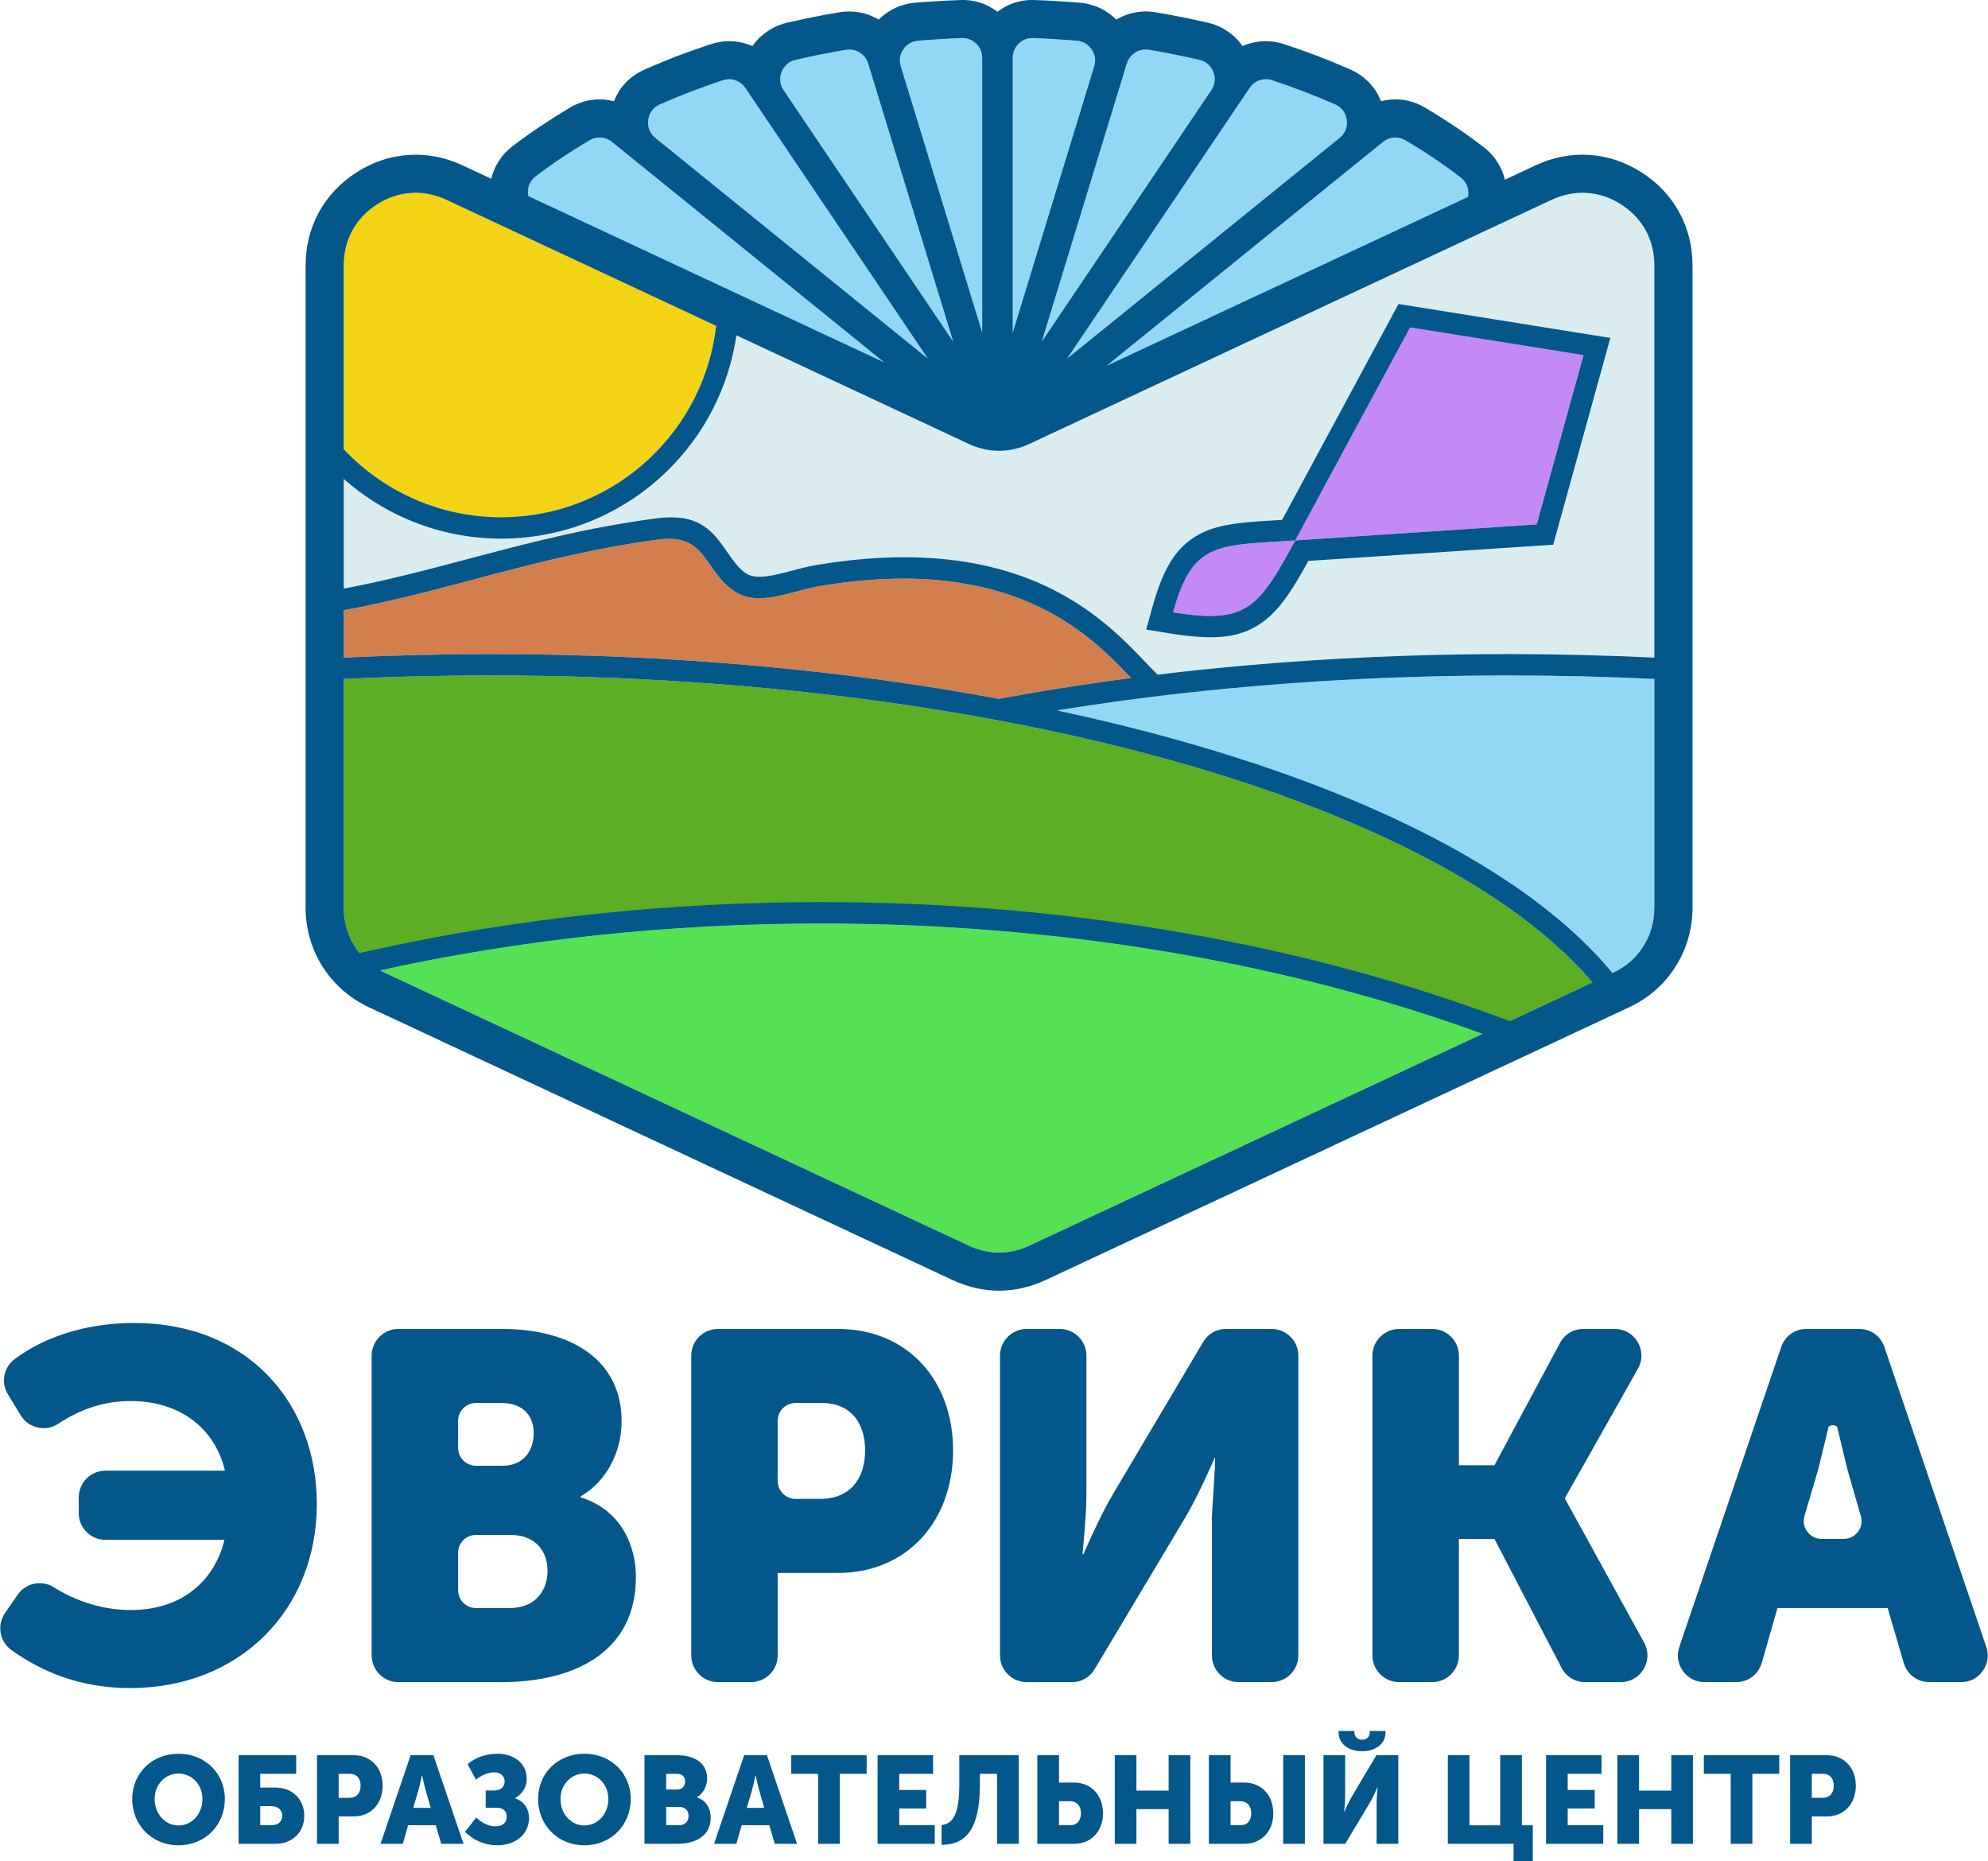
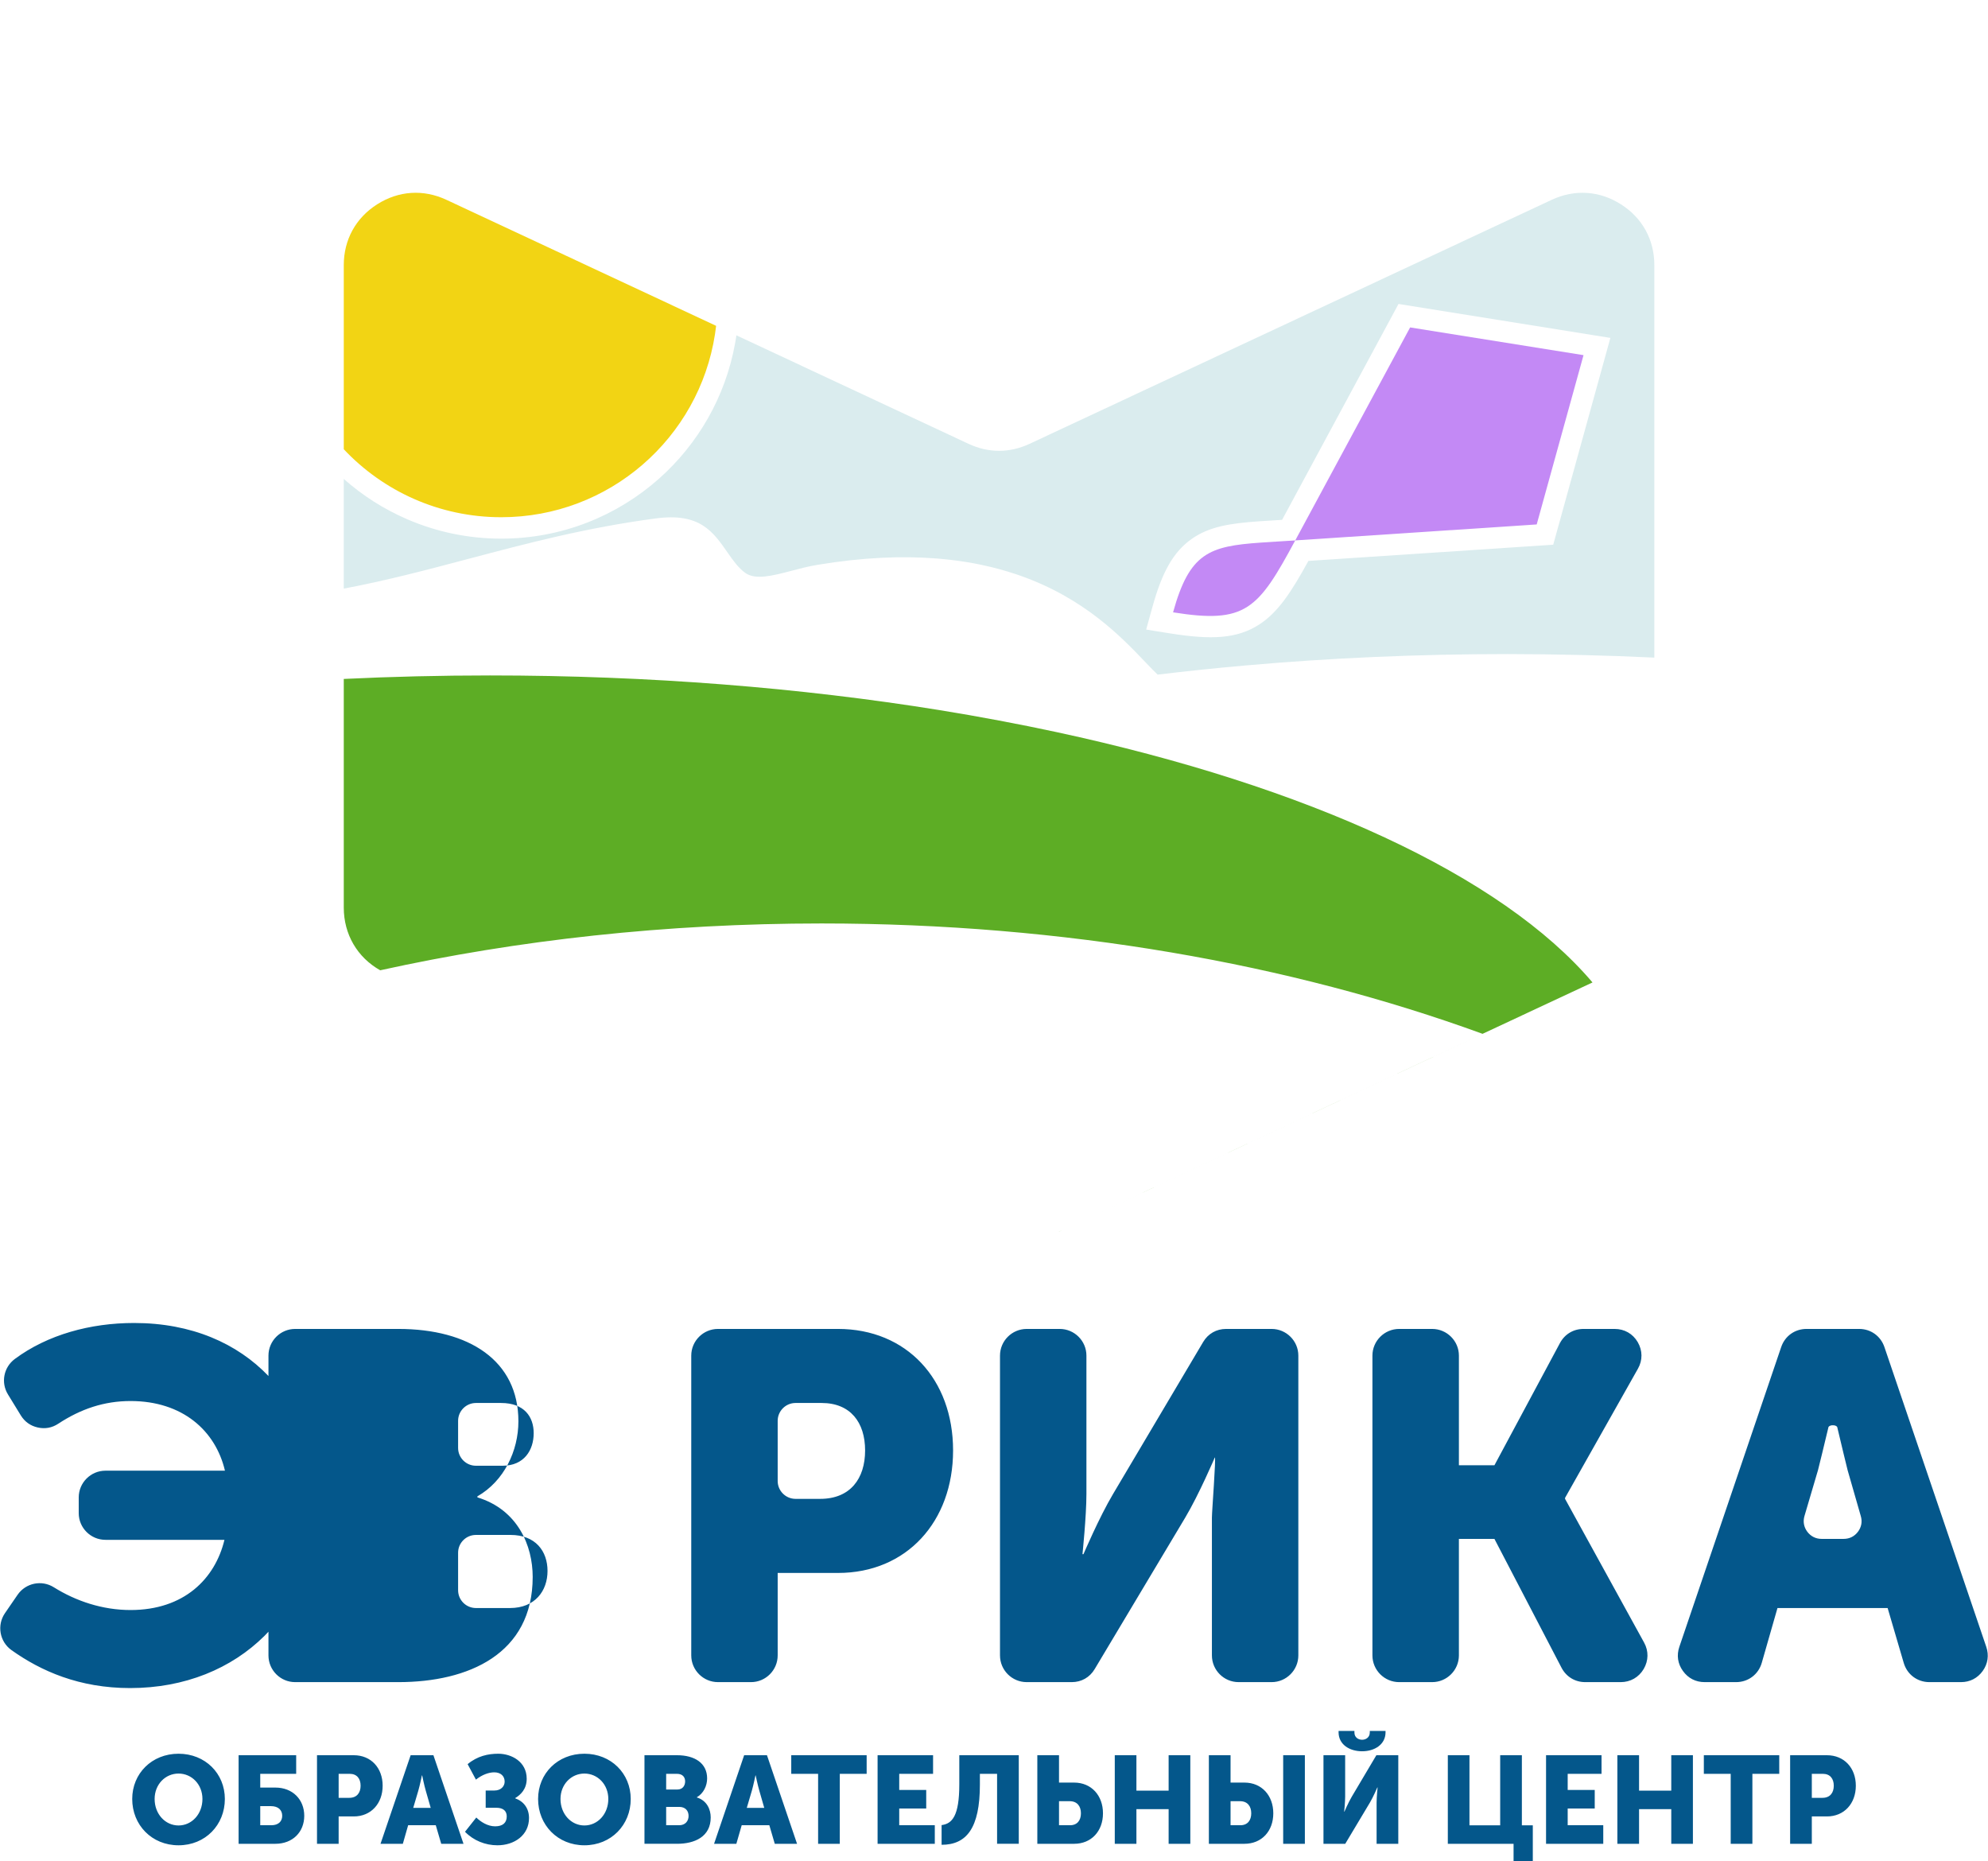
<svg xmlns="http://www.w3.org/2000/svg" xml:space="preserve" width="1001px" height="937px" version="1.1" style="shape-rendering:geometricPrecision; text-rendering:geometricPrecision; image-rendering:optimizeQuality; fill-rule:evenodd; clip-rule:evenodd" viewBox="0 0 438.08 410.17">
  <defs>
    <style type="text/css"> .fil8 {fill:#04578B} .fil7 {fill:#54E254} .fil2 {fill:#5DAD25} .fil0 {fill:#94D7F4} .fil5 {fill:#C389F5} .fil3 {fill:#D27F4D} .fil4 {fill:#DAECEE} .fil6 {fill:#F2D414} .fil1 {fill:#04578B;fill-rule:nonzero} </style>
  </defs>
  <g id="Слой_x0020_1">
    <g id="_105553213964288">
-       <path class="fil0" d="M275.38 19.4l-40.22 59.63 60.05 -48.63c1.22,-0.99 1.79,-2.42 1.58,-3.98 -0.21,-1.56 -1.14,-2.79 -2.58,-3.42 -4.52,-1.98 -9.14,-3.75 -13.83,-5.3 -1.89,-0.63 -3.89,0.05 -5,1.7zm-27.07 -5.38l-18.73 61.25 37.36 -55.38c0.83,-1.23 0.98,-2.66 0.44,-4.04 -0.55,-1.39 -1.64,-2.33 -3.09,-2.66 -3.66,-0.85 -7.36,-1.58 -11.07,-2.21 -2.18,-0.36 -4.27,0.92 -4.91,3.04zm-25.14 -1.26l0 60.54 17.95 -58.69c0.4,-1.31 0.2,-2.59 -0.56,-3.73 -0.77,-1.13 -1.89,-1.79 -3.25,-1.9 -3.2,-0.27 -6.4,-0.47 -9.6,-0.59 -1.23,-0.05 -2.31,0.37 -3.2,1.22 -0.88,0.86 -1.34,1.92 -1.34,3.15zm-24.67 1.85c5.98,19.56 11.96,39.12 17.94,58.69l0 -60.54c0,-1.23 -0.45,-2.29 -1.34,-3.15 -0.88,-0.86 -1.96,-1.27 -3.19,-1.22 -3.21,0.12 -6.4,0.32 -9.6,0.59 -1.36,0.11 -2.48,0.77 -3.25,1.9 -0.76,1.14 -0.96,2.42 -0.56,3.73zm-25.82 5.28c12.45,18.46 24.91,36.92 37.36,55.38l-18.73 -61.25c-0.65,-2.12 -2.73,-3.4 -4.91,-3.04 -3.71,0.63 -7.41,1.36 -11.07,2.21 -1.45,0.33 -2.54,1.27 -3.09,2.66 -0.54,1.38 -0.39,2.81 0.44,4.04zm-28.27 10.51l60.05 48.63 -40.22 -59.63c-1.11,-1.65 -3.12,-2.33 -5.01,-1.7 -4.68,1.55 -9.3,3.32 -13.82,5.3 -1.44,0.63 -2.37,1.86 -2.58,3.42 -0.21,1.56 0.36,2.99 1.58,3.98zm-25.59 15.92l81.78 38.22 -65.75 -53.25c-1.45,-1.17 -3.37,-1.31 -4.98,-0.36 -4.1,2.42 -8.06,5.07 -11.85,7.95 -1.25,0.96 -1.86,2.38 -1.7,3.95 0.17,1.56 1.07,2.83 2.5,3.49zm185.95 -15.03l-66.7 54.02 82.99 -38.79c1.42,-0.66 2.33,-1.92 2.5,-3.48 0.17,-1.56 -0.44,-2.99 -1.69,-3.95 -3.87,-2.96 -7.93,-5.68 -12.13,-8.16 -1.6,-0.95 -3.53,-0.81 -4.97,0.36z" />
-       <path class="fil1" d="M375.67 370.72l6.94 0c2.67,0 4.93,-1.7 5.66,-4.26l3.46 -12.07 24.28 0 3.55 12.1c0.75,2.55 3,4.23 5.65,4.23l6.97 0c1.96,0 3.64,-0.86 4.79,-2.46 1.14,-1.59 1.41,-3.47 0.78,-5.32l-22.45 -66.07c-0.83,-2.43 -3.01,-3.99 -5.57,-3.99l-11.6 0c-2.57,0 -4.75,1.56 -5.58,3.99l-22.45 66.07c-0.63,1.85 -0.36,3.73 0.79,5.32 1.14,1.6 2.82,2.46 4.78,2.46zm-67.33 0l7.28 0c3.24,0 5.89,-2.64 5.89,-5.89l0 -25.68 7.83 0 14.79 28.4c1.05,2 2.98,3.17 5.23,3.17l7.81 0c2.14,0 3.98,-1.05 5.07,-2.89 1.08,-1.84 1.12,-3.96 0.09,-5.83l-17.42 -31.67 0 -0.22 16.06 -28.46c1.06,-1.87 1.04,-4 -0.04,-5.86 -1.09,-1.86 -2.94,-2.91 -5.09,-2.91l-6.86 0c-2.22,0 -4.13,1.14 -5.19,3.1l-14.45 26.95 -7.83 0 0 -24.17c0,-3.24 -2.65,-5.88 -5.89,-5.88l-7.28 0c-3.24,0 -5.89,2.64 -5.89,5.88l0 66.07c0,3.25 2.65,5.89 5.89,5.89zm-82.09 0l9.93 0c2.13,0 3.96,-1.04 5.05,-2.87l19.96 -33.39c3.05,-5.11 6.53,-13.28 6.53,-13.28 0.28,0 -0.65,11.92 -0.65,13.28l0 30.37c0,3.25 2.64,5.89 5.89,5.89l7.27 0c3.24,0 5.89,-2.64 5.89,-5.89l0 -66.07c0,-3.24 -2.65,-5.88 -5.89,-5.88l-10.03 0c-2.13,0 -3.97,1.04 -5.06,2.88l-19.85 33.48c-3.05,5.12 -6.53,13.28 -6.53,13.28l-0.22 0c0,0 0.87,-8.38 0.87,-13.28l0 -30.48c0,-3.24 -2.64,-5.88 -5.89,-5.88l-7.27 0c-3.25,0 -5.89,2.64 -5.89,5.88l0 66.07c0,3.25 2.64,5.89 5.89,5.89zm-54.89 -44.32l0 -13.27c0,-2.16 1.77,-3.93 3.93,-3.93l5.76 0c6.32,0 9.58,4.25 9.58,10.46 0,6.2 -3.26,10.67 -9.9,10.67l-5.44 0c-2.16,0 -3.93,-1.77 -3.93,-3.93zm-13.16 44.32l7.28 0c3.24,0 5.88,-2.64 5.88,-5.89l0 -18.17 13.29 0c15.13,0 25.37,-11.32 25.37,-27 0,-15.68 -10.24,-26.78 -25.37,-26.78l-26.45 0c-3.24,0 -5.89,2.64 -5.89,5.88l0 66.07c0,3.25 2.65,5.89 5.89,5.89zm-57.28 -20.25l0 -8.27c0,-2.16 1.76,-3.92 3.93,-3.92l7.61 0c5.55,0 8.17,3.59 8.17,7.94 0,4.36 -2.73,8.17 -8.28,8.17l-7.5 0c-2.17,0 -3.93,-1.76 -3.93,-3.92zm0 -31.36l0 -5.98c0,-2.16 1.76,-3.93 3.93,-3.93l5.54 0c5.12,0 7.19,3.05 7.19,6.65 0,3.7 -2.07,7.18 -6.86,7.18l-5.87 0c-2.17,0 -3.93,-1.76 -3.93,-3.92zm-13.17 51.61l22.75 0c15.46,0 29.61,-6.2 29.61,-23.19 0,-6.86 -3.26,-14.81 -12.19,-17.53l0 -0.22c5.88,-3.37 9.04,-10.01 9.04,-16.55 0,-13.39 -10.89,-20.35 -26.46,-20.35l-22.75 0c-3.24,0 -5.88,2.64 -5.88,5.88l0 66.07c0,3.25 2.64,5.89 5.88,5.89zm315.23 -56.25c0.22,-0.28 0.63,-0.37 0.95,-0.36 0.46,0.01 0.72,0.09 0.96,0.36 0.89,3.7 2.1,8.84 2.3,9.54l2.91 10.13c0.36,1.22 0.13,2.43 -0.63,3.44 -0.77,1.02 -1.86,1.57 -3.14,1.57l-4.89 0c-1.27,0 -2.37,-0.56 -3.14,-1.58 -0.76,-1.02 -0.98,-2.23 -0.62,-3.46l2.98 -10.1c0.21,-0.73 1.43,-5.85 2.32,-9.54zm-400.51 49.19c6.49,4.62 14.94,8.37 26.15,8.37 24.17,0 41.16,-17.2 41.16,-40.61 0,-21.89 -14.92,-39.85 -40.28,-39.85 -9.61,0 -19.06,2.56 -26.3,7.94 -2.45,1.83 -3.1,5.2 -1.5,7.8l2.83 4.62c0.87,1.41 2.13,2.31 3.74,2.67 1.62,0.36 3.14,0.08 4.52,-0.83 4.98,-3.27 10.12,-5 15.94,-5 11.44,0 18.73,6.53 20.8,15.35l-26.34 0c-3.24,0 -5.89,2.65 -5.89,5.89l0 3.47c0,3.24 2.65,5.88 5.89,5.88l26.23 0c-2.07,8.61 -8.93,15.47 -20.69,15.47 -6.21,0 -12.05,-1.97 -16.93,-5.02 -2.67,-1.67 -6.18,-0.94 -7.97,1.65l-2.79 4.06c-1.82,2.65 -1.18,6.28 1.43,8.14z" />
+       <path class="fil1" d="M375.67 370.72l6.94 0c2.67,0 4.93,-1.7 5.66,-4.26l3.46 -12.07 24.28 0 3.55 12.1c0.75,2.55 3,4.23 5.65,4.23l6.97 0c1.96,0 3.64,-0.86 4.79,-2.46 1.14,-1.59 1.41,-3.47 0.78,-5.32l-22.45 -66.07c-0.83,-2.43 -3.01,-3.99 -5.57,-3.99l-11.6 0c-2.57,0 -4.75,1.56 -5.58,3.99l-22.45 66.07c-0.63,1.85 -0.36,3.73 0.79,5.32 1.14,1.6 2.82,2.46 4.78,2.46zm-67.33 0l7.28 0c3.24,0 5.89,-2.64 5.89,-5.89l0 -25.68 7.83 0 14.79 28.4c1.05,2 2.98,3.17 5.23,3.17l7.81 0c2.14,0 3.98,-1.05 5.07,-2.89 1.08,-1.84 1.12,-3.96 0.09,-5.83l-17.42 -31.67 0 -0.22 16.06 -28.46c1.06,-1.87 1.04,-4 -0.04,-5.86 -1.09,-1.86 -2.94,-2.91 -5.09,-2.91l-6.86 0c-2.22,0 -4.13,1.14 -5.19,3.1l-14.45 26.95 -7.83 0 0 -24.17c0,-3.24 -2.65,-5.88 -5.89,-5.88l-7.28 0c-3.24,0 -5.89,2.64 -5.89,5.88l0 66.07c0,3.25 2.65,5.89 5.89,5.89zm-82.09 0l9.93 0c2.13,0 3.96,-1.04 5.05,-2.87l19.96 -33.39c3.05,-5.11 6.53,-13.28 6.53,-13.28 0.28,0 -0.65,11.92 -0.65,13.28l0 30.37c0,3.25 2.64,5.89 5.89,5.89l7.27 0c3.24,0 5.89,-2.64 5.89,-5.89l0 -66.07c0,-3.24 -2.65,-5.88 -5.89,-5.88l-10.03 0c-2.13,0 -3.97,1.04 -5.06,2.88l-19.85 33.48c-3.05,5.12 -6.53,13.28 -6.53,13.28l-0.22 0c0,0 0.87,-8.38 0.87,-13.28l0 -30.48c0,-3.24 -2.64,-5.88 -5.89,-5.88l-7.27 0c-3.25,0 -5.89,2.64 -5.89,5.88l0 66.07c0,3.25 2.64,5.89 5.89,5.89zm-54.89 -44.32l0 -13.27c0,-2.16 1.77,-3.93 3.93,-3.93l5.76 0c6.32,0 9.58,4.25 9.58,10.46 0,6.2 -3.26,10.67 -9.9,10.67l-5.44 0c-2.16,0 -3.93,-1.77 -3.93,-3.93zm-13.16 44.32l7.28 0c3.24,0 5.88,-2.64 5.88,-5.89l0 -18.17 13.29 0c15.13,0 25.37,-11.32 25.37,-27 0,-15.68 -10.24,-26.78 -25.37,-26.78l-26.45 0c-3.24,0 -5.89,2.64 -5.89,5.88l0 66.07c0,3.25 2.65,5.89 5.89,5.89zm-57.28 -20.25l0 -8.27c0,-2.16 1.76,-3.92 3.93,-3.92l7.61 0c5.55,0 8.17,3.59 8.17,7.94 0,4.36 -2.73,8.17 -8.28,8.17l-7.5 0c-2.17,0 -3.93,-1.76 -3.93,-3.92zm0 -31.36l0 -5.98c0,-2.16 1.76,-3.93 3.93,-3.93l5.54 0c5.12,0 7.19,3.05 7.19,6.65 0,3.7 -2.07,7.18 -6.86,7.18l-5.87 0c-2.17,0 -3.93,-1.76 -3.93,-3.92zm-13.17 51.61c15.46,0 29.61,-6.2 29.61,-23.19 0,-6.86 -3.26,-14.81 -12.19,-17.53l0 -0.22c5.88,-3.37 9.04,-10.01 9.04,-16.55 0,-13.39 -10.89,-20.35 -26.46,-20.35l-22.75 0c-3.24,0 -5.88,2.64 -5.88,5.88l0 66.07c0,3.25 2.64,5.89 5.88,5.89zm315.23 -56.25c0.22,-0.28 0.63,-0.37 0.95,-0.36 0.46,0.01 0.72,0.09 0.96,0.36 0.89,3.7 2.1,8.84 2.3,9.54l2.91 10.13c0.36,1.22 0.13,2.43 -0.63,3.44 -0.77,1.02 -1.86,1.57 -3.14,1.57l-4.89 0c-1.27,0 -2.37,-0.56 -3.14,-1.58 -0.76,-1.02 -0.98,-2.23 -0.62,-3.46l2.98 -10.1c0.21,-0.73 1.43,-5.85 2.32,-9.54zm-400.51 49.19c6.49,4.62 14.94,8.37 26.15,8.37 24.17,0 41.16,-17.2 41.16,-40.61 0,-21.89 -14.92,-39.85 -40.28,-39.85 -9.61,0 -19.06,2.56 -26.3,7.94 -2.45,1.83 -3.1,5.2 -1.5,7.8l2.83 4.62c0.87,1.41 2.13,2.31 3.74,2.67 1.62,0.36 3.14,0.08 4.52,-0.83 4.98,-3.27 10.12,-5 15.94,-5 11.44,0 18.73,6.53 20.8,15.35l-26.34 0c-3.24,0 -5.89,2.65 -5.89,5.89l0 3.47c0,3.24 2.65,5.88 5.89,5.88l26.23 0c-2.07,8.61 -8.93,15.47 -20.69,15.47 -6.21,0 -12.05,-1.97 -16.93,-5.02 -2.67,-1.67 -6.18,-0.94 -7.97,1.65l-2.79 4.06c-1.82,2.65 -1.18,6.28 1.43,8.14z" />
      <path class="fil1" d="M399.3 396.22l0 -5.29 2.43 0c1.59,0 2.41,1.06 2.41,2.62 0,1.55 -0.82,2.67 -2.49,2.67l-2.35 0zm-4.78 10.13l4.78 0 0 -6.03 3.33 0c3.8,0 6.37,-2.84 6.37,-6.77 0,-3.93 -2.57,-6.72 -6.37,-6.72l-8.11 0 0 19.52zm-13.1 0l4.78 0 0 -15.42 5.92 0 0 -4.1 -16.62 0 0 4.1 5.92 0 0 15.42zm-24.98 0l4.78 0 0 -7.64 7.1 0 0 7.64 4.77 0 0 -19.52 -4.77 0 0 7.81 -7.1 0 0 -7.81 -4.78 0 0 19.52zm-15.72 0l12.61 0 0 -4.09 -7.84 0 0 -3.69 5.96 0 0 -4.09 -5.96 0 0 -3.55 7.46 0 0 -4.1 -12.23 0 0 19.52zm-21.65 0l14.49 0 0 3.82 4.24 0 0 -7.89 -2.41 0 0 -15.45 -4.78 0 0 15.45 -6.77 0 0 -15.45 -4.77 0 0 19.52zm-27.41 0l4.8 0 5.44 -9.09c0.76,-1.28 1.63,-3.33 1.63,-3.33l0.06 0c0,0 -0.22,2.1 -0.22,3.33l0 9.09 4.78 0 0 -19.52 -4.83 0 -5.41 9.12c-0.76,1.28 -1.64,3.33 -1.64,3.33l-0.05 0c0,0 0.22,-2.1 0.22,-3.33l0 -9.12 -4.78 0 0 19.52zm8.52 -20.39c2.75,0 5.16,-1.5 5.16,-4.18l0 -0.3 -3.47 0 0 0.33c0,1.12 -0.9,1.61 -1.69,1.61 -0.82,0 -1.7,-0.49 -1.7,-1.61l0 -0.33 -3.49 0 0 0.3c0,2.68 2.4,4.18 5.19,4.18zm-29 16.3l0 -5.3 2.08 0c1.66,0 2.48,1.12 2.48,2.67 0,1.56 -0.82,2.63 -2.4,2.63l-2.16 0zm-4.78 4.09l7.84 0c3.8,0 6.36,-2.78 6.36,-6.72 0,-3.93 -2.56,-6.77 -6.36,-6.77l-3.06 0 0 -6.03 -4.78 0 0 19.52zm16.38 0l4.78 0 0 -19.52 -4.78 0 0 19.52zm-37.12 0l4.77 0 0 -7.64 7.1 0 0 7.64 4.78 0 0 -19.52 -4.78 0 0 7.81 -7.1 0 0 -7.81 -4.77 0 0 19.52zm-12.29 -4.09l0 -5.3 2.35 0c1.66,0 2.48,1.12 2.48,2.67 0,1.56 -0.82,2.63 -2.4,2.63l-2.43 0zm-4.78 4.09l8.11 0c3.8,0 6.36,-2.78 6.36,-6.72 0,-3.93 -2.56,-6.77 -6.36,-6.77l-3.33 0 0 -6.03 -4.78 0 0 19.52zm-21.1 -4.12l0 4.34c5.49,0 8.44,-3.66 8.44,-13.27l0 -2.37 3.79 0 0 15.42 4.78 0 0 -19.52 -13.11 0 0 6.42c0,6.99 -1.58,8.68 -3.9,8.98zm-14.11 4.12l12.61 0 0 -4.09 -7.84 0 0 -3.69 5.95 0 0 -4.09 -5.95 0 0 -3.55 7.46 0 0 -4.1 -12.23 0 0 19.52zm-13.11 0l4.78 0 0 -15.42 5.92 0 0 -4.1 -16.62 0 0 4.1 5.92 0 0 15.42zm-15.72 -7.92l1.12 -3.79c0.35,-1.23 0.79,-3.36 0.79,-3.36l0.05 0c0,0 0.44,2.13 0.8,3.36l1.09 3.79 -3.85 0zm-7.21 7.92l4.91 0 1.18 -4.09 6.09 0 1.2 4.09 4.91 0 -6.63 -19.52 -5.03 0 -6.63 19.52zm-10.56 -4.09l0 -4.04 2.89 0c1.39,0 2.05,0.9 2.05,1.99 0,1.09 -0.69,2.05 -2.08,2.05l-2.86 0zm0 -7.87l0 -3.46 2.37 0c1.28,0 1.81,0.76 1.81,1.66 0,0.93 -0.53,1.8 -1.73,1.8l-2.45 0zm-4.78 11.96l7.18 0c3.88,0 7.42,-1.55 7.42,-5.81 0,-1.72 -0.81,-3.72 -3.05,-4.4l0 -0.05c1.47,-0.85 2.26,-2.52 2.26,-4.15 0,-3.36 -2.73,-5.11 -6.63,-5.11l-7.18 0 0 19.52zm-18.51 -9.88c0,-3.2 2.35,-5.6 5.27,-5.6 2.92,0 5.27,2.4 5.27,5.6 0,3.33 -2.35,5.84 -5.27,5.84 -2.92,0 -5.27,-2.51 -5.27,-5.84zm-4.94 0c0,5.73 4.31,10.21 10.21,10.21 5.9,0 10.21,-4.48 10.21,-10.21 0,-5.6 -4.31,-9.97 -10.21,-9.97 -5.9,0 -10.21,4.37 -10.21,9.97zm-16.11 7.23c1.88,1.94 4.48,2.98 7.15,2.98 3.72,0 6.96,-2.21 6.96,-6.01 0,-2.13 -1.17,-3.68 -3.05,-4.34l0 -0.05c1.25,-0.74 2.54,-2.02 2.54,-4.26 0,-3.8 -3.39,-5.52 -6.26,-5.52 -2.23,0 -4.61,0.5 -6.76,2.3l1.83 3.41c1.33,-1.06 2.81,-1.61 4.03,-1.61 1.45,0 2.3,0.84 2.3,2.05 0,1.03 -0.82,1.96 -2.27,1.96l-1.91 0 0 3.8 2.35 0c1.58,0 2.29,0.76 2.29,1.91 0,1.42 -0.9,2.18 -2.56,2.18 -1.64,0 -3.17,-0.98 -4.15,-1.94l-2.49 3.14zm-11.41 -5.27l1.12 -3.79c0.36,-1.23 0.79,-3.36 0.79,-3.36l0.06 0c0,0 0.43,2.13 0.79,3.36l1.09 3.79 -3.85 0zm-7.21 7.92l4.92 0 1.17 -4.09 6.09 0 1.2 4.09 4.91 0 -6.63 -19.52 -5.02 0 -6.64 19.52zm-9.23 -10.13l0 -5.29 2.44 0c1.58,0 2.4,1.06 2.4,2.62 0,1.55 -0.82,2.67 -2.49,2.67l-2.35 0zm-4.77 10.13l4.77 0 0 -6.03 3.34 0c3.79,0 6.36,-2.84 6.36,-6.77 0,-3.93 -2.57,-6.72 -6.36,-6.72l-8.11 0 0 19.52zm-12.51 -4.09l0 -4.21 2.35 0c1.67,0 2.49,0.9 2.49,2.13 0,1.23 -0.82,2.08 -2.41,2.08l-2.43 0zm-4.77 4.09l8.11 0c3.79,0 6.36,-2.57 6.36,-6.17 0,-3.6 -2.57,-6.22 -6.36,-6.22l-3.34 0 0 -3.03 7.92 0 0 -4.1 -12.69 0 0 19.52zm-18.51 -9.88c0,-3.2 2.35,-5.6 5.27,-5.6 2.92,0 5.27,2.4 5.27,5.6 0,3.33 -2.35,5.84 -5.27,5.84 -2.92,0 -5.27,-2.51 -5.27,-5.84zm-4.94 0c0,5.73 4.31,10.21 10.21,10.21 5.9,0 10.21,-4.48 10.21,-10.21 0,-5.6 -4.31,-9.97 -10.21,-9.97 -5.9,0 -10.21,4.37 -10.21,9.97z" />
      <path class="fil2" d="M350.96 216.52c-20.05,-23.59 -62.72,-43.24 -118.17,-55.18 -4.14,-0.89 -8.35,-1.74 -12.63,-2.54 -4.33,-0.82 -8.73,-1.59 -13.19,-2.31 -30.45,-4.91 -63.9,-7.63 -99,-7.63 -10.92,0 -21.68,0.26 -32.25,0.77l0 4.71 0 45.69c0,5.88 2.99,10.98 8.03,13.81 30.25,-6.67 63.03,-10.32 97.27,-10.32 53.49,0 103.42,8.91 145.7,24.32l-99.83 46.65 119.64 -55.9 4.43 -2.07z" />
-       <path class="fil0" d="M302.71 178.3c22.83,10.07 40.63,22 51.84,35.18l0.83 0.97 0.04 -0.02c5.73,-2.67 9.17,-8.08 9.17,-14.4l0 -45.69 0 -4.71c-10.56,-0.51 -21.33,-0.77 -32.25,-0.77 -24.53,0 -48.26,1.33 -70.71,3.8 -2.63,0.29 -5.23,0.6 -7.82,0.92 -2.11,0.26 -4.2,0.53 -6.28,0.81 -4.94,0.67 -9.81,1.4 -14.61,2.17 4.26,0.91 8.44,1.87 12.54,2.86 21.4,5.2 40.68,11.57 57.25,18.88z" />
-       <path class="fil3" d="M243.48 150.2c1.91,-0.27 3.83,-0.53 5.77,-0.78 -5.82,-6.09 -15.48,-16.48 -34.36,-20.37 -0.04,0 -0.09,-0.01 -0.13,-0.02 -9,-1.84 -20.1,-2.2 -33.85,0.09 -6.97,1.16 -13.96,4.9 -19.44,0.95 -6.46,-4.67 -5.87,-12.55 -16.33,-11.17 -26.08,3.45 -46.27,11.36 -69.42,15.59l0 4.78 0 5.66c5.17,-0.25 10.48,-0.44 15.96,-0.57 5.85,-0.14 11.29,-0.21 16.29,-0.21 19.97,0 39.41,0.87 58.08,2.53 18.84,1.66 36.96,4.14 54.11,7.34 7.58,-1.42 15.37,-2.69 23.32,-3.82z" />
      <path class="fil4" d="M288.34 123.62c-3.82,6.95 -6.7,11.34 -10.88,14.04 -4.86,3.11 -10.43,3.4 -19.69,1.92l-5.19 -0.83 1.4 -5.05c2.13,-7.69 4.64,-12.09 8.57,-14.88 3.9,-2.78 8.49,-3.48 15.02,-3.94 0.96,-0.06 2.33,-0.15 3.8,-0.24l1.17 -0.07 25.66 -47.58 46.7 7.48 -12.6 45.58 -53.96 3.57zm-35.97 22.27c1.09,1.14 2.03,2.12 2.74,2.79 6.3,-0.76 12.68,-1.43 19.15,-2 18.67,-1.66 38.11,-2.53 58.08,-2.53 5,0 10.44,0.07 16.3,0.21 5.47,0.13 10.79,0.32 15.95,0.57l0 -86.49c0,-5.6 -2.64,-10.41 -7.36,-13.41 -4.72,-3.01 -10.2,-3.36 -15.27,-0.99l-12.16 5.68 -102.91 48.09c-4.42,2.06 -9.05,2.06 -13.47,0l-51.16 -23.91c-0.09,0.62 -0.18,1.23 -0.3,1.83 -2.13,11.74 -8.16,22.11 -16.71,29.72 -9.26,8.24 -21.46,13.26 -34.82,13.26 -7.37,0 -14.38,-1.53 -20.74,-4.28 -5.13,-2.21 -9.84,-5.22 -13.97,-8.88l0 24.17c9.33,-1.75 18.32,-4.13 27.46,-6.55 12.88,-3.41 26.04,-6.9 41.35,-8.92 9.67,-1.28 12.55,2.85 15.87,7.64 1.09,1.56 2.26,3.25 3.82,4.37 2.24,1.62 6.06,0.61 10.05,-0.43 1.89,-0.5 3.81,-1.01 5.88,-1.35 9.93,-1.65 18.55,-1.99 26.06,-1.41 0.4,0.03 0.8,0.06 1.2,0.1 2.58,0.23 5.03,0.58 7.35,1.01 0.52,0.1 1.03,0.2 1.53,0.31 2.73,0.57 5.29,1.28 7.67,2.08 0.3,0.1 0.6,0.21 0.9,0.31 14.16,5.01 22.27,13.52 27.51,19.01z" />
      <path class="fil5" d="M258.51 134.95c16.05,2.57 18.72,-0.62 26.93,-15.85 -2.82,0.19 -5.33,0.32 -7.56,0.48 -11.42,0.79 -15.75,2.26 -19.37,15.37zm26.93 -15.85l53.22 -3.52 10.32 -37.31 -38.22 -6.11 -25.32 46.94z" />
      <path class="fil6" d="M110.43 113.99c23.83,0 43.58,-17.48 47.11,-40.32 0.1,-0.62 0.18,-1.24 0.25,-1.86l-4.49 -2.1 -43.21 -20.19 -11.74 -5.48c-5.07,-2.37 -10.54,-2.02 -15.27,0.99 -4.72,3 -7.36,7.81 -7.36,13.41l0 33.71 0 6.86c8.7,9.23 21.03,14.98 34.71,14.98z" />
-       <path class="fil7" d="M226.89 274.49l99.83 -46.65c-42.28,-15.41 -92.21,-24.32 -145.7,-24.32 -34.24,0 -67.02,3.65 -97.27,10.32 0.37,0.21 0.75,0.41 1.14,0.59l128.53 60.06c4.42,2.07 9.05,2.07 13.47,0z" />
-       <path class="fil8" d="M235.16 79.03l40.22 -59.63c1.11,-1.65 3.12,-2.33 5,-1.7 4.68,1.55 9.31,3.32 13.83,5.3 1.44,0.63 2.37,1.86 2.58,3.42 0.21,1.55 -0.36,2.99 -1.58,3.98l-60.05 48.63zm-5.58 -3.76l18.73 -61.25c0.65,-2.12 2.73,-3.4 4.91,-3.04 3.71,0.63 7.4,1.36 11.07,2.21 1.45,0.33 2.54,1.27 3.09,2.66 0.54,1.38 0.39,2.81 -0.45,4.04l-37.35 55.38zm-6.41 -1.97l0 -60.54c0,-1.23 0.46,-2.29 1.34,-3.15 0.89,-0.86 1.97,-1.27 3.2,-1.22 3.2,0.12 6.4,0.32 9.6,0.59 1.36,0.11 2.48,0.77 3.25,1.9 0.76,1.14 0.96,2.42 0.56,3.73l-17.95 58.69zm-6.73 0l-17.94 -58.69c-0.4,-1.3 -0.21,-2.59 0.56,-3.73 0.77,-1.13 1.89,-1.79 3.25,-1.9 3.2,-0.27 6.39,-0.47 9.6,-0.59 1.23,-0.05 2.31,0.36 3.19,1.22 0.89,0.86 1.34,1.92 1.34,3.15l0 60.54zm-43.76 -53.41c-0.83,-1.23 -0.98,-2.66 -0.44,-4.04 0.54,-1.39 1.64,-2.33 3.09,-2.66 3.66,-0.85 7.36,-1.58 11.07,-2.21 2.18,-0.36 4.26,0.92 4.91,3.04l18.73 61.25 -37.36 -55.38zm-29.85 6.53c0.21,-1.56 1.14,-2.79 2.58,-3.42 4.52,-1.98 9.14,-3.75 13.83,-5.3 1.88,-0.63 3.89,0.05 5,1.7l40.22 59.63 -60.05 -48.63c-1.22,-0.99 -1.79,-2.43 -1.58,-3.98zm101 54.22l79.67 -37.23c0.02,-0.12 0.04,-0.25 0.06,-0.37 0.17,-1.57 -0.44,-2.99 -1.69,-3.95 -3.87,-2.96 -7.93,-5.68 -12.13,-8.16 -1.6,-0.95 -3.53,-0.81 -4.97,0.36l-60.94 49.35zm-127.45 -37.43l78.46 36.66 -59.99 -48.58c-1.45,-1.17 -3.37,-1.31 -4.98,-0.36 -4.09,2.42 -8.06,5.07 -11.85,7.95 -1.25,0.96 -1.86,2.38 -1.69,3.95 0.01,0.13 0.03,0.25 0.05,0.38zm161.5 76.37c2.23,-0.16 4.74,-0.29 7.56,-0.48 -8.21,15.23 -10.88,18.42 -26.93,15.85 3.62,-13.11 7.95,-14.58 19.37,-15.37zm7.56 -0.48l25.32 -46.94 38.22 6.11 -10.32 37.31 -53.22 3.52zm-7.87 -4.22c-6.53,0.46 -11.12,1.16 -15.02,3.94 -3.93,2.79 -6.44,7.19 -8.57,14.88l-1.4 5.05 5.19 0.84c9.26,1.48 14.83,1.18 19.69,-1.94 4.18,-2.69 7.06,-7.08 10.88,-14.03l53.96 -3.57 12.6 -45.58 -46.7 -7.48 -25.66 47.58 -1.17 0.08c-1.47,0.08 -2.84,0.17 -3.8,0.23zm-201.85 19.61c23.15,-4.23 43.34,-12.14 69.42,-15.59 10.46,-1.38 9.87,6.5 16.33,11.17 5.48,3.95 12.47,0.21 19.44,-0.95 13.75,-2.29 24.85,-1.93 33.85,-0.09 0.04,0.01 0.09,0.02 0.13,0.02 18.88,3.89 28.54,14.28 34.36,20.37 -1.94,0.25 -3.86,0.51 -5.77,0.78 -7.95,1.13 -15.74,2.4 -23.32,3.82 -17.15,-3.2 -35.27,-5.68 -54.11,-7.34 -18.67,-1.66 -38.11,-2.53 -58.08,-2.53 -5,0 -10.44,0.07 -16.3,0.21 -5.46,0.13 -10.78,0.32 -15.95,0.57l0 -10.44zm0 -28.94c4.13,3.66 8.84,6.67 13.97,8.88 6.36,2.75 13.37,4.28 20.74,4.28 13.36,0 25.56,-5.01 34.82,-13.26 8.55,-7.61 14.58,-17.98 16.71,-29.72 0.12,-0.6 0.21,-1.21 0.3,-1.83l51.16 23.91c4.42,2.06 9.05,2.06 13.47,0l115.07 -53.77c5.07,-2.37 10.55,-2.02 15.27,0.99 4.72,3 7.36,7.81 7.36,13.41l0 86.49c-5.16,-0.25 -10.48,-0.44 -15.95,-0.57 -5.86,-0.14 -11.3,-0.21 -16.3,-0.21 -19.97,0 -39.41,0.87 -58.08,2.53 -6.47,0.57 -12.85,1.24 -19.15,2 -0.71,-0.67 -1.65,-1.65 -2.74,-2.8 -5.24,-5.49 -13.35,-13.99 -27.51,-19 -0.3,-0.1 -0.6,-0.21 -0.9,-0.31 -2.38,-0.8 -4.94,-1.51 -7.67,-2.08 -0.5,-0.11 -1.01,-0.21 -1.53,-0.31 -2.32,-0.43 -4.77,-0.78 -7.35,-1.01 -0.4,-0.04 -0.8,-0.07 -1.2,-0.1 -7.51,-0.58 -16.13,-0.24 -26.06,1.41 -2.07,0.34 -3.99,0.85 -5.88,1.35 -3.99,1.04 -7.81,2.05 -10.05,0.43 -1.56,-1.12 -2.73,-2.81 -3.82,-4.38 -3.32,-4.78 -6.2,-8.91 -15.87,-7.63 -15.31,2.02 -28.47,5.51 -41.35,8.92 -9.14,2.42 -18.13,4.8 -27.46,6.55l0 -24.17zm81.82 -31.88c-3.53,22.84 -23.28,40.32 -47.11,40.32 -13.68,0 -26.01,-5.76 -34.71,-14.98l0 -40.57c0,-5.6 2.64,-10.41 7.36,-13.41 4.73,-3.01 10.2,-3.36 15.27,-0.99l62.28 29.1 -2.84 -1.33c-0.07,0.62 -0.15,1.24 -0.25,1.86zm-78.34 136.37l3.53 -0.78c15.53,-3.42 31.66,-6.06 48.25,-7.82 16.3,-1.73 33.03,-2.63 50.04,-2.63 26.53,0 52.23,2.18 76.61,6.25 25.18,4.2 48.93,10.43 70.69,18.37l4.41 1.6 22.69 -10.6c5.73,-2.67 9.17,-8.08 9.17,-14.4l0 -50.4c-10.56,-0.51 -21.33,-0.77 -32.25,-0.77 -24.53,0 -48.26,1.33 -70.71,3.81 -2.63,0.29 -5.23,0.59 -7.82,0.91 -2.11,0.26 -4.2,0.53 -6.29,0.81 -4.94,0.67 -9.81,1.4 -14.6,2.17 4.26,0.91 8.44,1.87 12.55,2.86 21.39,5.2 40.68,11.57 57.24,18.88 22.83,10.07 40.63,22 51.84,35.18l0.82 0.97 -4.41 2.07c-20.05,-23.58 -62.73,-43.24 -118.17,-55.18 -4.14,-0.89 -8.35,-1.74 -12.63,-2.54 -4.33,-0.82 -8.73,-1.59 -13.19,-2.31 -30.45,-4.91 -63.9,-7.63 -99,-7.63 -10.92,0 -21.68,0.26 -32.25,0.77l0 50.4c0,3.79 1.25,7.26 3.48,10.01zm147.69 64.45l99.83 -46.65c-42.28,-15.41 -92.21,-24.32 -145.7,-24.32 -34.24,0 -67.02,3.65 -97.27,10.32l0.07 0.04 0.01 0.01 0.01 0.01 0.01 0 0.02 0.01 0.02 0.01 0.17 0.1 0.02 0.01 0.02 0 0 0.01 0.01 0 0.02 0.01 0.02 0.01 0.02 0.01 0.14 0.08 0.02 0.01 0.02 0 0.01 0.01 0 0 0.02 0.01 0.24 0.12 0 0 0.01 0.01 0.26 0.12 128.53 60.06c4.42,2.07 9.05,2.07 13.47,0zm-124.99 -238.05l13.58 6.35 -7.25 -3.39c0.17,-0.72 0.4,-1.42 0.69,-2.09 0.85,-1.98 2.21,-3.72 4.01,-5.1 1.93,-1.47 3.99,-2.94 6.15,-4.39 2.26,-1.51 4.43,-2.88 6.52,-4.12 2.31,-1.37 4.88,-1.95 7.41,-1.77 0.77,0.06 1.52,0.19 2.27,0.38 0.42,-1.08 0.98,-2.09 1.67,-3.01 1.3,-1.72 3.02,-3.08 5.11,-3.99 2.56,-1.12 4.94,-2.11 7.16,-2.96 2.04,-0.78 4.51,-1.65 7.38,-2.61 2.74,-0.91 5.57,-0.87 8.12,0 0.37,0.12 0.73,0.27 1.08,0.42 0.62,-0.9 1.34,-1.71 2.16,-2.41l0.01 0.02c1.57,-1.35 3.42,-2.29 5.48,-2.77 2.1,-0.48 4.01,-0.89 5.73,-1.24l0 0c1.6,-0.32 3.55,-0.67 5.84,-1.06 3.06,-0.51 6.09,0.12 8.61,1.62 0.77,-0.77 1.64,-1.44 2.59,-2 1.67,-0.98 3.48,-1.56 5.4,-1.72 1.26,-0.11 2.92,-0.23 4.99,-0.35 1.39,-0.09 3.06,-0.17 5,-0.24 1.77,-0.07 3.45,0.2 5.01,0.8 1.14,0.43 2.2,1.03 3.19,1.79 0.98,-0.76 2.05,-1.36 3.18,-1.79 1.57,-0.6 3.24,-0.87 5.02,-0.8 1.94,0.07 3.61,0.15 5,0.24 2.06,0.12 3.73,0.24 4.99,0.35 1.92,0.16 3.73,0.74 5.39,1.72 0.95,0.55 1.81,1.22 2.58,2 2.53,-1.5 5.56,-2.14 8.63,-1.62 2.14,0.36 4.08,0.71 5.8,1.06 1.73,0.34 3.65,0.76 5.77,1.24 2.06,0.48 3.91,1.42 5.48,2.77l0.01 -0.02c0.82,0.7 1.54,1.51 2.16,2.41 0.35,-0.15 0.71,-0.3 1.07,-0.42 2.55,-0.87 5.38,-0.91 8.12,0 2.88,0.96 5.35,1.83 7.39,2.61 2.21,0.85 4.6,1.84 7.16,2.96 2.08,0.91 3.81,2.27 5.1,3.99 0.7,0.92 1.26,1.93 1.68,3.01 0.74,-0.19 1.5,-0.32 2.26,-0.38 2.54,-0.18 5.11,0.4 7.42,1.77 2.15,1.27 4.37,2.67 6.66,4.22l0.03 0c2.05,1.37 4.13,2.87 6.25,4.5 1.8,1.38 3.15,3.13 4.01,5.13 0.28,0.67 0.51,1.35 0.67,2.06l6.77 -3.17c3.85,-1.8 7.88,-2.56 11.84,-2.3 3.99,0.25 7.89,1.53 11.48,3.82 3.59,2.29 6.4,5.27 8.31,8.76 1.94,3.53 2.96,7.5 2.96,11.72l0 141.59c0,4.75 -1.33,9.22 -3.78,13.07 -2.42,3.81 -5.92,6.9 -10.25,8.92l-128.53 60.07c-3.38,1.58 -6.84,2.36 -10.28,2.36 -3.45,0 -6.9,-0.78 -10.28,-2.36l-128.54 -60.07c-4.33,-2.02 -7.82,-5.11 -10.25,-8.92 -2.44,-3.85 -3.78,-8.32 -3.78,-13.07l0 -141.59c0,-4.22 1.02,-8.19 2.96,-11.72 1.92,-3.49 4.72,-6.47 8.31,-8.76 3.59,-2.29 7.5,-3.57 11.48,-3.82 3.97,-0.26 7.99,0.5 11.84,2.3z" />
    </g>
  </g>
</svg>